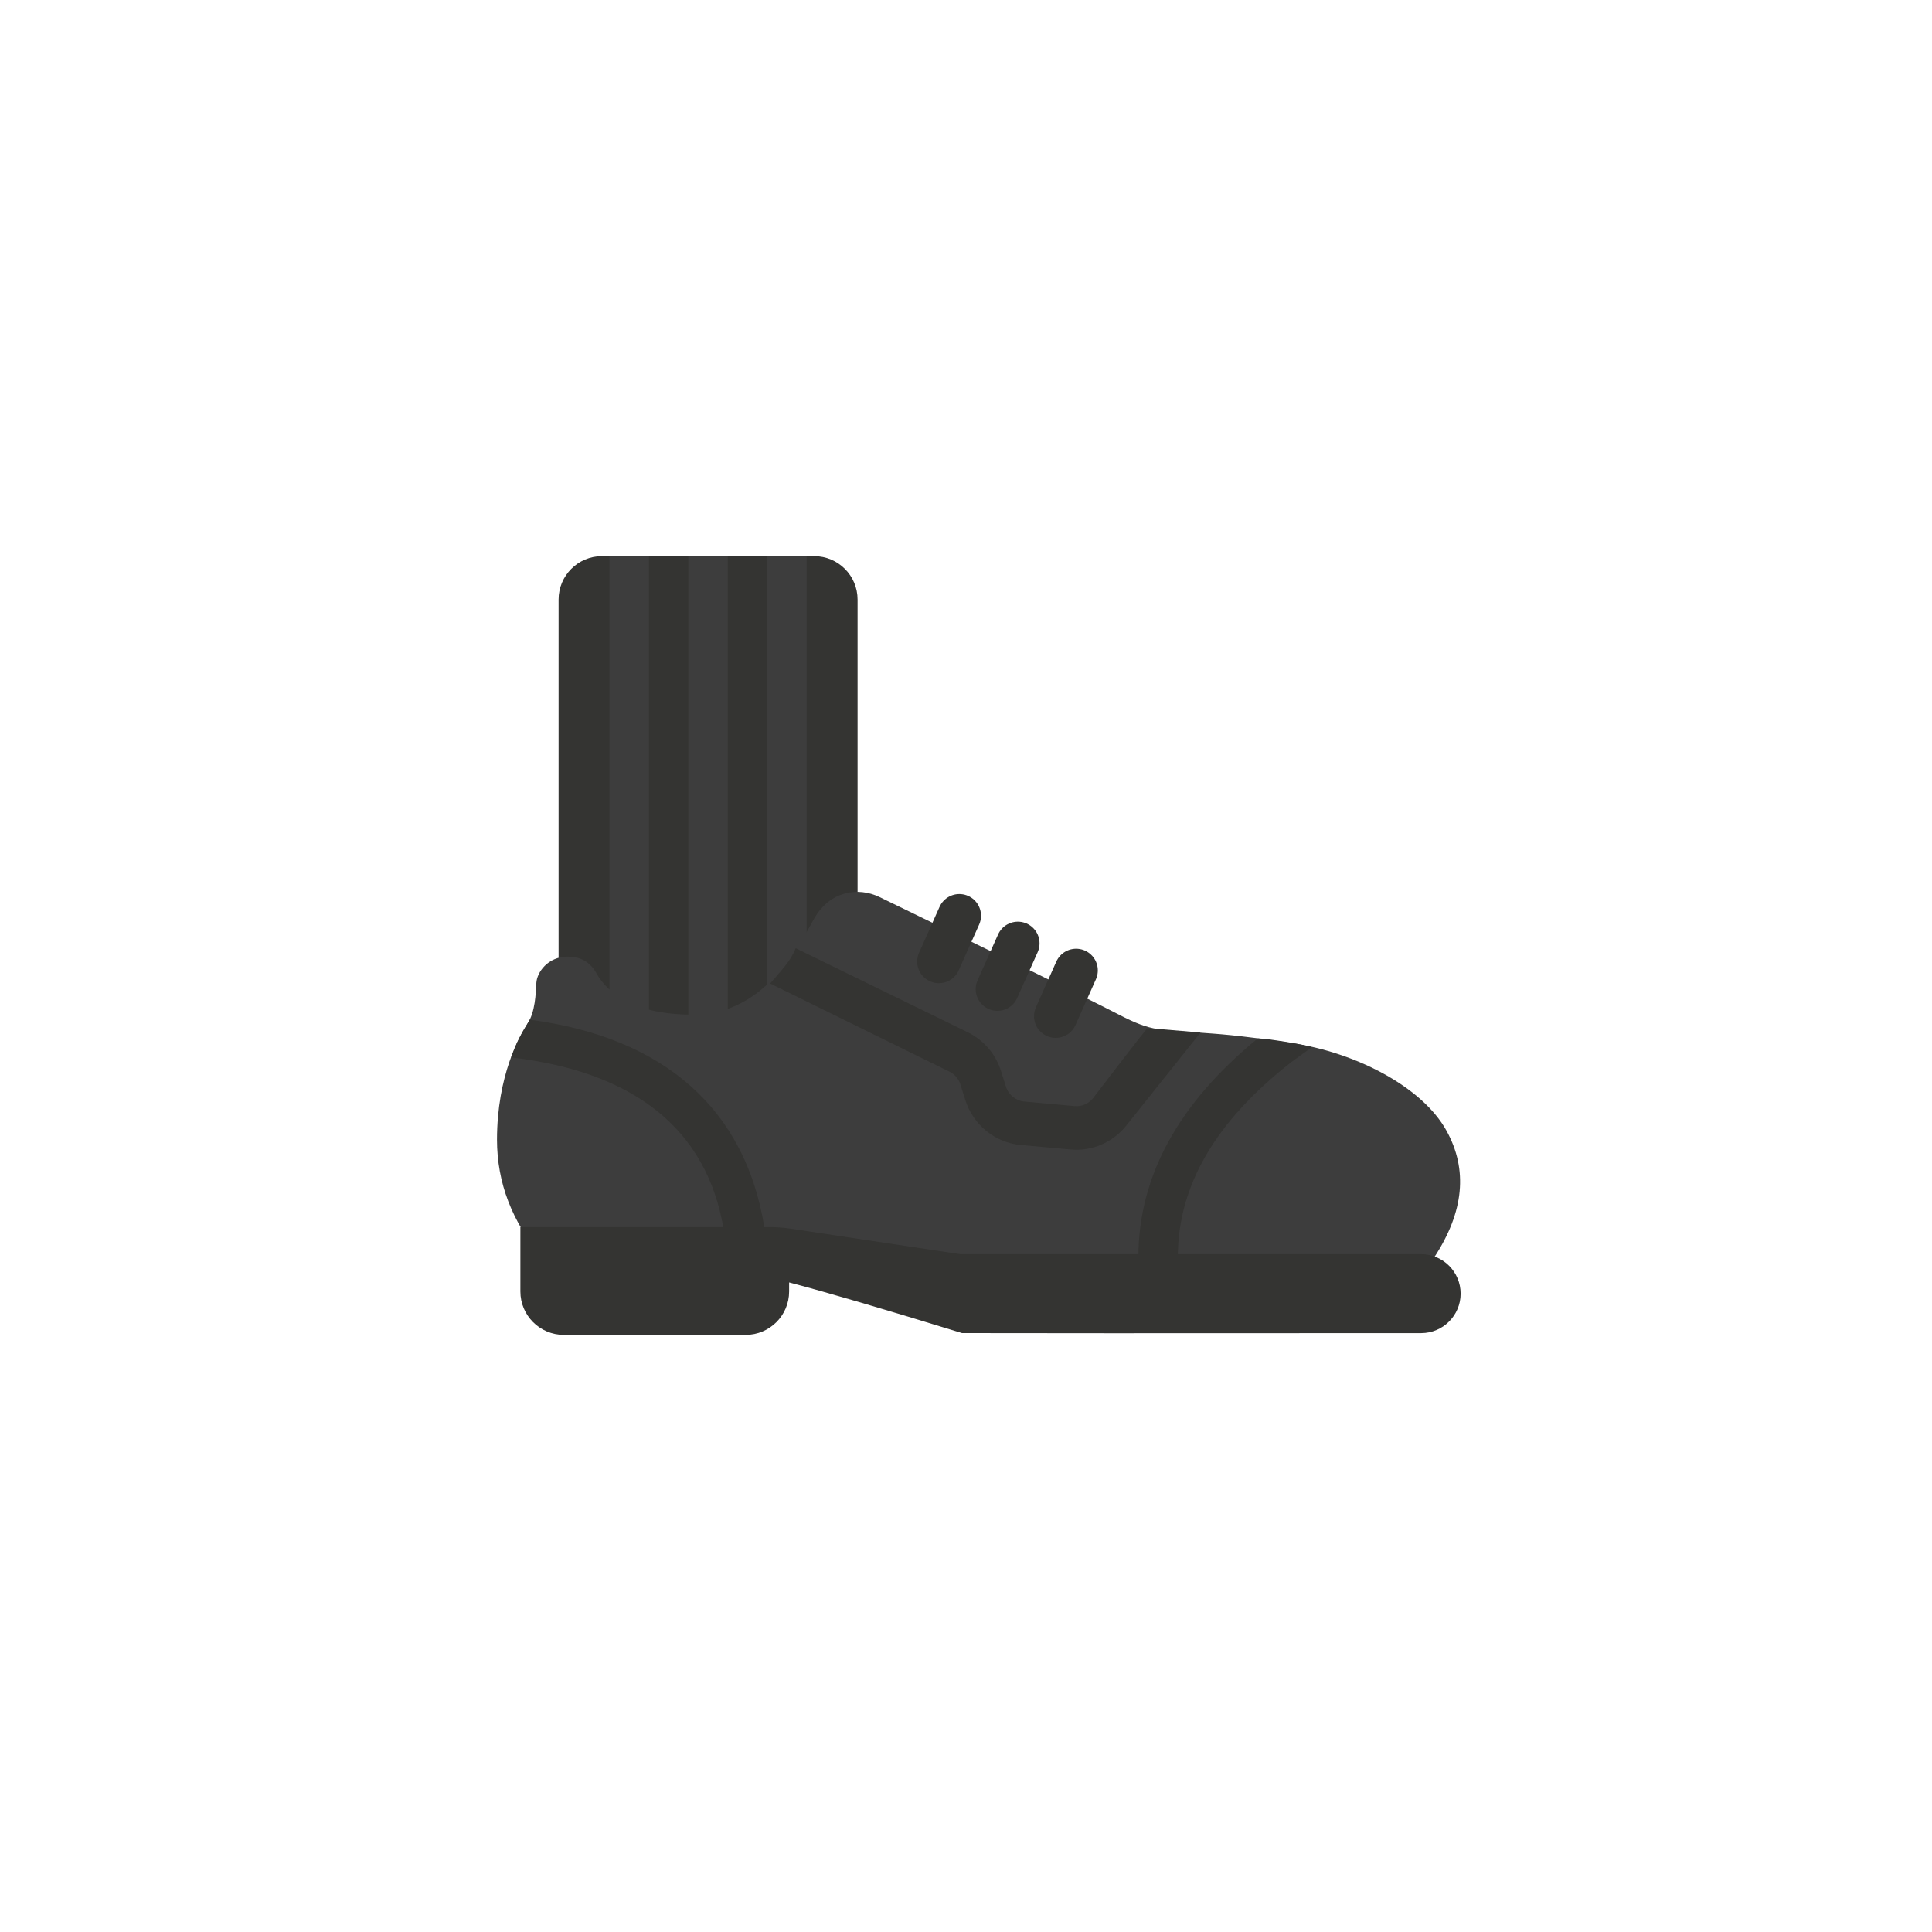
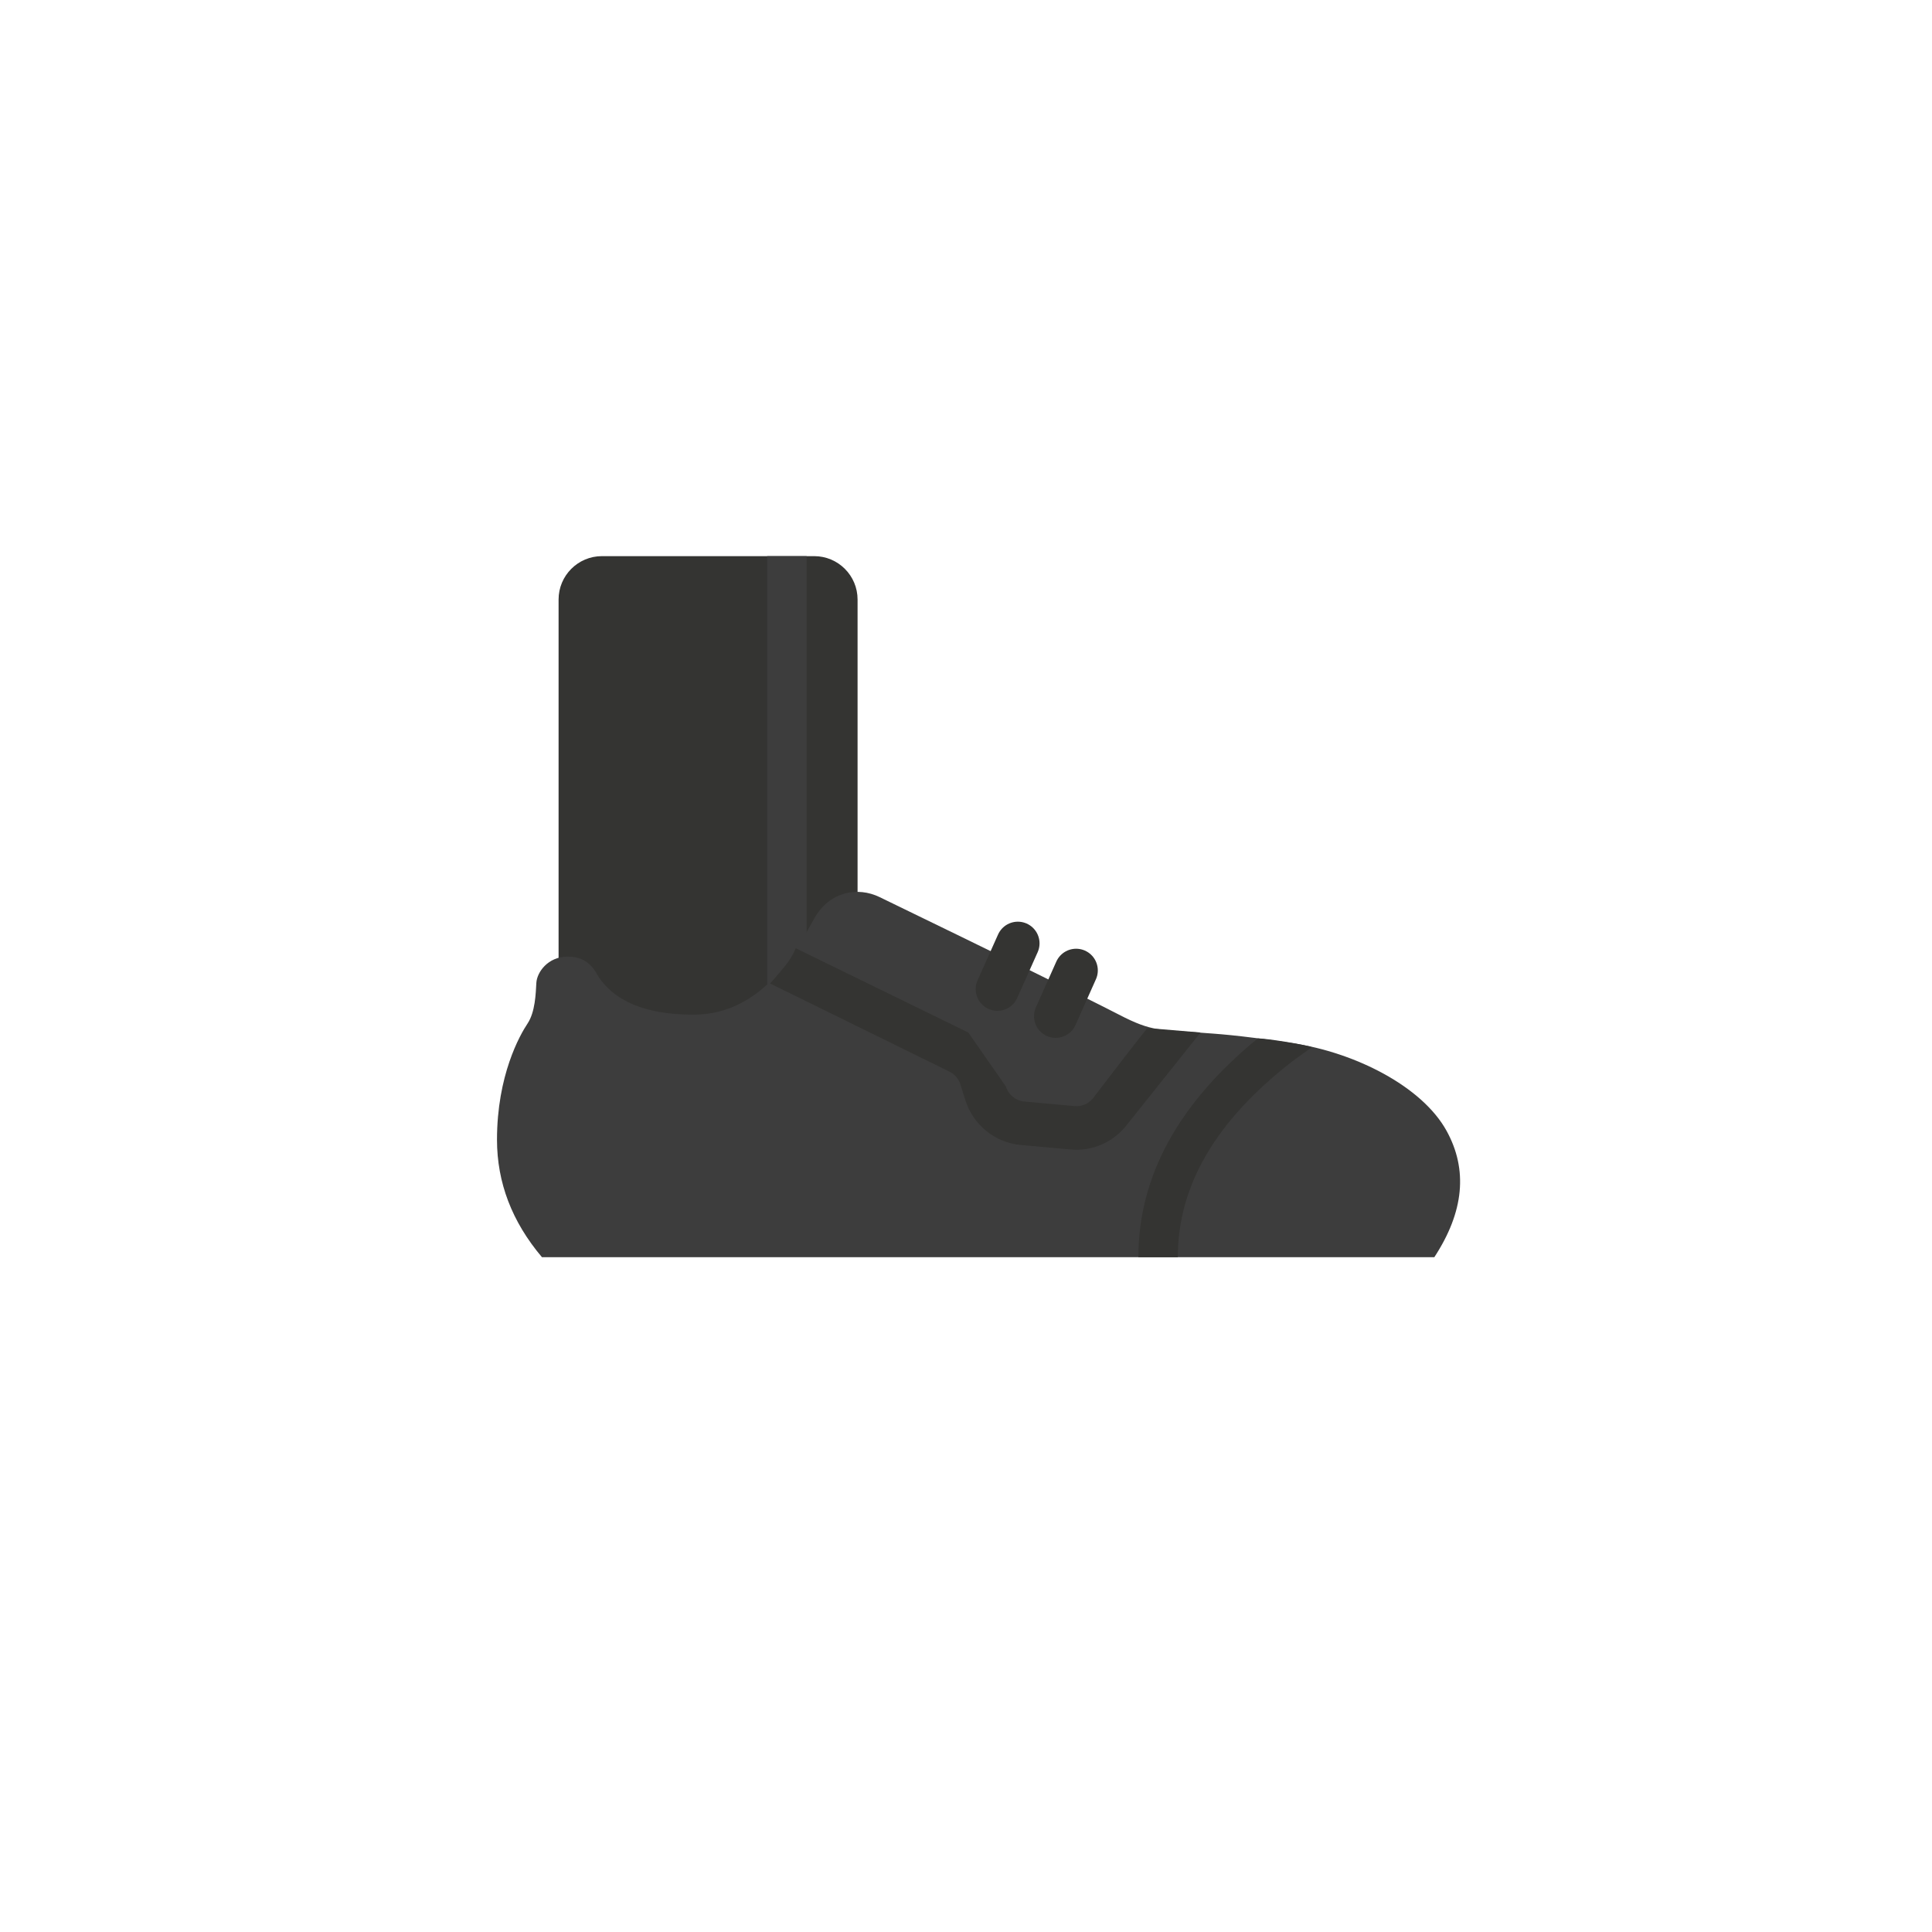
<svg xmlns="http://www.w3.org/2000/svg" width="49px" height="49px" viewBox="0 0 49 49" version="1.1">
  <title>Footwear_KraftwerkShoes</title>
  <desc>Created with Sketch.</desc>
  <g id="SVGs" stroke="none" stroke-width="1" fill="none" fill-rule="evenodd">
    <g id="Slices" transform="translate(-1267, -470)" />
    <g id="Group-86" transform="translate(12, 14)">
      <path d="M3.267,0.105 L8.65,0.105 C9.258,0.105 9.75,0.598 9.75,1.205 L9.75,13.368 L2.167,13.368 L2.167,1.205 C2.167,0.598 2.659,0.105 3.267,0.105 Z" id="Rectangle-39" fill="#343432" fill-rule="nonzero" />
-       <path d="M3.958,0.105 L3.958,13.368" id="Path-390" stroke="#3D3D3D" />
-       <path d="M5.958,0.105 L5.958,13.368" id="Path-390" stroke="#3D3D3D" />
      <path d="M7.958,0.105 L7.958,13.368" id="Path-390" stroke="#3D3D3D" />
      <path d="M1.745,17.885 L24.378,17.885 C25.13,16.736 25.233,15.667 24.687,14.678 C24.062,13.548 22.362,12.693 20.786,12.458 C19.31,12.238 18.849,12.223 18.448,12.191 C17.417,12.109 17.235,12.178 16.38,11.734 C15.524,11.291 13.259,10.184 10.31,8.753 C9.754,8.483 9.044,8.604 8.654,9.29 C8.264,9.976 7.409,11.734 5.587,11.734 C4.373,11.734 3.557,11.393 3.141,10.711 C2.985,10.411 2.738,10.262 2.4,10.262 C1.893,10.262 1.618,10.66 1.603,10.929 C1.588,11.199 1.575,11.665 1.38,11.959 C1.184,12.252 0.605,13.274 0.605,14.906 C0.605,15.993 0.985,16.986 1.745,17.885 Z" id="Path-165" fill="#3D3D3D" fill-rule="nonzero" />
-       <path d="M12.331,9.225 L11.812,10.386" id="Path-170" stroke="#343432" stroke-width="1.1" stroke-linecap="round" fill-rule="nonzero" />
      <path d="M13.815,9.926 L13.296,11.087" id="Path-170" stroke="#343432" stroke-width="1.1" stroke-linecap="round" fill-rule="nonzero" />
      <path d="M15.293,10.612 L14.775,11.773" id="Path-170" stroke="#343432" stroke-width="1.1" stroke-linecap="round" fill-rule="nonzero" />
-       <path d="M8.18,10.049 C9.153,10.524 10.612,11.237 12.558,12.187 C12.956,12.386 13.257,12.741 13.391,13.171 L13.512,13.556 C13.578,13.768 13.763,13.918 13.98,13.938 L15.256,14.053 C15.434,14.069 15.609,13.994 15.723,13.852 C16.339,13.043 16.796,12.453 17.093,12.081 C17.099,12.073 17.551,12.108 18.448,12.187 L16.562,14.551 C16.221,14.977 15.696,15.202 15.16,15.154 L13.885,15.039 C13.233,14.98 12.679,14.528 12.48,13.892 L12.359,13.508 C12.315,13.365 12.214,13.246 12.082,13.18 C10.06,12.186 8.543,11.441 7.532,10.944 C7.813,10.612 8.049,10.386 8.18,10.049 Z" id="Path-171" fill="#343432" fill-rule="nonzero" />
-       <path d="M1.198,17.123 L1.198,18.755 C1.198,19.362 1.691,19.855 2.298,19.855 L6.914,19.855 C7.521,19.855 8.014,19.362 8.014,18.755 L8.014,18.525 C8.943,18.768 10.405,19.197 12.4,19.81 C13.584,19.814 17.465,19.815 24.045,19.811 L24.045,19.811 C24.597,19.81 25.045,19.362 25.045,18.81 L25.045,18.81 C25.045,18.257 24.597,17.809 24.045,17.809 L12.355,17.809 L8.043,17.16 C7.881,17.136 7.716,17.123 7.552,17.123 L1.198,17.123 Z" id="Path-174" fill="#343432" fill-rule="nonzero" />
+       <path d="M8.18,10.049 C9.153,10.524 10.612,11.237 12.558,12.187 L13.512,13.556 C13.578,13.768 13.763,13.918 13.98,13.938 L15.256,14.053 C15.434,14.069 15.609,13.994 15.723,13.852 C16.339,13.043 16.796,12.453 17.093,12.081 C17.099,12.073 17.551,12.108 18.448,12.187 L16.562,14.551 C16.221,14.977 15.696,15.202 15.16,15.154 L13.885,15.039 C13.233,14.98 12.679,14.528 12.48,13.892 L12.359,13.508 C12.315,13.365 12.214,13.246 12.082,13.18 C10.06,12.186 8.543,11.441 7.532,10.944 C7.813,10.612 8.049,10.386 8.18,10.049 Z" id="Path-171" fill="#343432" fill-rule="nonzero" />
      <path d="M21.276,12.564 C21.223,12.589 20.771,12.922 20.754,12.935 C18.818,14.443 17.872,16.087 17.872,17.885 L16.872,17.885 C16.872,15.83 17.895,13.975 19.902,12.336 C20.123,12.336 21.153,12.5 21.276,12.564 Z" id="Path-391" fill="#343432" fill-rule="nonzero" />
-       <path d="M0.965,12.819 C1.044,12.606 1.11,12.448 1.164,12.344 C1.245,12.188 1.38,11.959 1.435,11.862 C4.852,12.31 6.901,14.133 7.385,17.123 L6.357,17.203 C5.94,14.628 4.067,13.177 0.965,12.819 Z" id="Path-392" fill="#343432" fill-rule="nonzero" />
    </g>
  </g>
</svg>